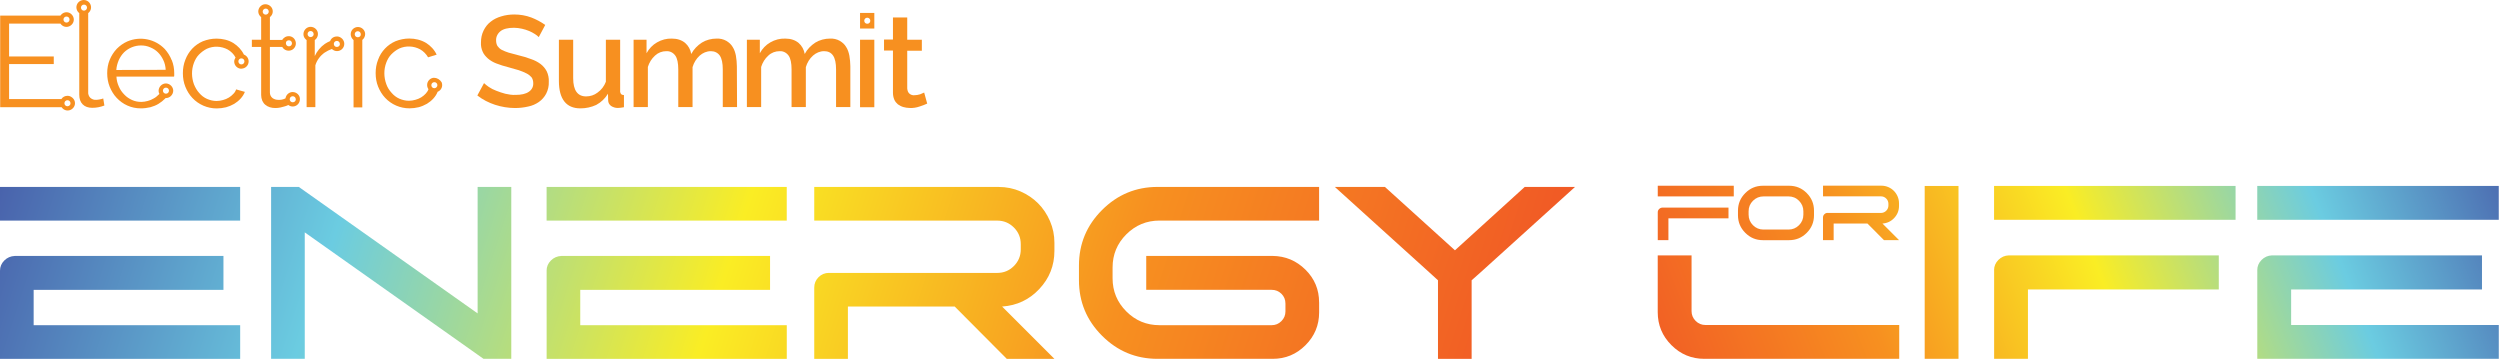
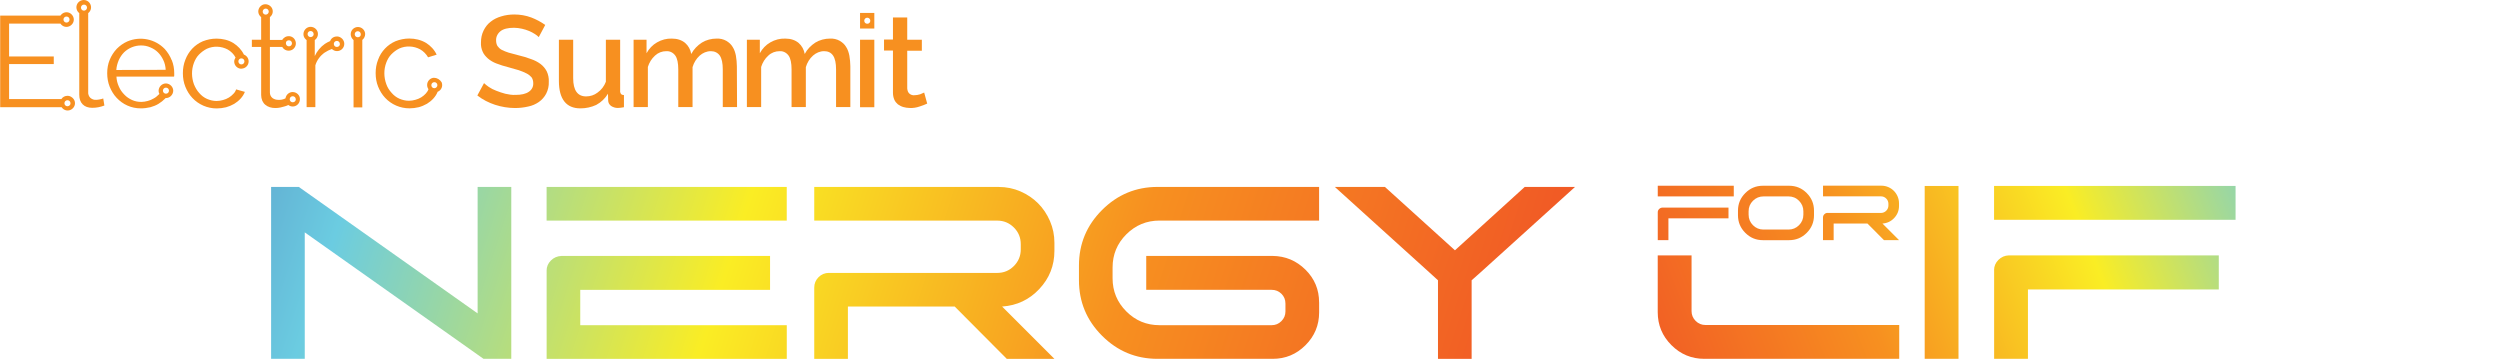
<svg xmlns="http://www.w3.org/2000/svg" width="809" height="117" viewBox="0 0 809 117" fill="none">
-   <path d="M0 60.498H77.71V71.388H0V60.498ZM0 87.598C0 86.328 0.46 85.228 1.39 84.298C2.32 83.368 3.44 82.888 4.77 82.828H72.31V93.798H10.89V105.238H77.72V116.128H0V87.598Z" fill="url(#paint0_linear_2065_7182)" />
  <path d="M87.73 60.498H96.71L98.62 61.848L154.56 101.418V60.498H165.45V116.118H156.47L154.56 114.768L98.62 75.198V116.118H87.73V60.498Z" fill="url(#paint1_linear_2065_7182)" />
  <path d="M176.88 60.498H254.59V71.388H176.88V60.498ZM176.88 87.598C176.88 86.328 177.34 85.228 178.27 84.298C179.2 83.368 180.32 82.888 181.65 82.828H249.19V93.798H187.77V105.238H254.6V116.128H176.89V87.598H176.88Z" fill="url(#paint2_linear_2065_7182)" />
  <path d="M268.26 88.318H322.69C324.81 88.318 326.61 87.578 328.09 86.088C329.57 84.608 330.32 82.808 330.32 80.688V79.018C330.32 76.898 329.58 75.098 328.09 73.618C326.6 72.138 324.81 71.388 322.69 71.388H263.49V60.498H323.17C325.66 60.498 328.01 60.978 330.2 61.928C332.4 62.888 334.3 64.168 335.92 65.788C337.54 67.408 338.82 69.328 339.78 71.548C340.74 73.778 341.21 76.108 341.21 78.548V81.168C341.21 85.938 339.58 90.058 336.32 93.518C333.07 96.988 329.05 98.878 324.28 99.198L341.21 116.128H325.8L308.95 99.198H274.38V116.128H263.49V93.078C263.49 91.748 263.95 90.628 264.88 89.698C265.81 88.768 266.93 88.308 268.26 88.308V88.318Z" fill="url(#paint3_linear_2065_7182)" />
  <path d="M426.87 97.848V101.098C426.87 105.228 425.4 108.768 422.46 111.708C419.52 114.648 415.99 116.118 411.85 116.118H374.58C367.58 116.118 361.6 113.628 356.62 108.648C351.64 103.668 349.15 97.678 349.15 90.688V85.918C349.15 78.918 351.64 72.938 356.62 67.958C361.6 62.978 367.59 60.488 374.58 60.488H426.86V71.378H375.21C371.03 71.378 367.45 72.868 364.48 75.828C361.51 78.798 360.03 82.378 360.03 86.558V90.048C360.03 94.228 361.51 97.808 364.48 100.778C367.45 103.748 371.02 105.228 375.21 105.228H411.52C412.74 105.228 413.78 104.798 414.66 103.918C415.54 103.038 415.97 101.998 415.97 100.778V98.238C415.97 96.968 415.53 95.908 414.66 95.058C413.79 94.208 412.74 93.788 411.52 93.788H370.92V82.818H411.84C415.97 82.868 419.51 84.358 422.45 87.268C425.39 90.178 426.86 93.708 426.86 97.838L426.87 97.848Z" fill="url(#paint4_linear_2065_7182)" />
  <path d="M493.38 60.498H509.67L478.92 88.308L476.22 90.698V116.128H465.33V90.698L462.71 88.308L431.96 60.498H448.17L470.82 80.998L493.39 60.498H493.38Z" fill="url(#paint5_linear_2065_7182)" />
  <path d="M547.39 82.628V100.688C547.39 101.908 547.83 102.968 548.71 103.848C549.59 104.728 550.64 105.168 551.87 105.168H614.59V116.118H551.54C547.38 116.118 543.83 114.648 540.87 111.688C537.91 108.728 536.44 105.178 536.44 101.018V82.648H547.39V82.628Z" fill="url(#paint6_linear_2065_7182)" />
  <path d="M633.77 116.108H622.83V60.178H633.77V116.108Z" fill="url(#paint7_linear_2065_7182)" />
  <path d="M645.28 60.178H723.43V71.118H645.28V60.178ZM645.28 87.428C645.28 86.148 645.75 85.048 646.68 84.108C647.61 83.168 648.74 82.688 650.08 82.638H718V93.668H656.24V116.118H645.3V87.438L645.28 87.428Z" fill="url(#paint8_linear_2065_7182)" />
-   <path d="M730.45 60.178H808.6V71.118H730.45V60.178ZM730.45 87.428C730.45 86.148 730.92 85.048 731.85 84.108C732.78 83.168 733.91 82.688 735.25 82.638H803.17V93.668H741.41V105.168H808.61V116.118H730.46V87.438L730.45 87.428Z" fill="url(#paint9_linear_2065_7182)" />
  <path d="M536.45 60.108H561.05V63.558H536.45V60.108ZM536.45 68.688C536.45 68.288 536.59 67.938 536.89 67.648C537.18 67.358 537.54 67.198 537.96 67.178H559.34V70.648H539.9V77.708H536.45V68.678V68.688Z" fill="url(#paint10_linear_2065_7182)" />
  <path d="M578.96 77.718H570.46C568.24 77.718 566.35 76.928 564.78 75.348C563.2 73.768 562.41 71.878 562.41 69.668V68.158C562.41 65.938 563.2 64.048 564.78 62.478C566.36 60.898 568.25 60.108 570.46 60.108H578.96C581.19 60.108 583.09 60.898 584.66 62.478C586.23 64.058 587.01 65.948 587.01 68.158V69.668C587.01 71.888 586.23 73.778 584.66 75.348C583.09 76.928 581.19 77.718 578.96 77.718ZM578.76 63.558H570.66C569.34 63.558 568.21 64.028 567.26 64.968C566.32 65.908 565.85 67.038 565.85 68.368V69.478C565.85 70.798 566.32 71.928 567.26 72.878C568.2 73.818 569.33 74.288 570.66 74.288H578.76C580.08 74.288 581.21 73.818 582.16 72.878C583.1 71.938 583.57 70.808 583.57 69.478V68.368C583.57 67.048 583.1 65.918 582.16 64.968C581.22 64.018 580.09 63.558 578.76 63.558Z" fill="url(#paint11_linear_2065_7182)" />
  <path d="M591.44 68.908H608.67C609.34 68.908 609.91 68.668 610.38 68.198C610.85 67.728 611.09 67.158 611.09 66.488V65.958C611.09 65.288 610.85 64.718 610.38 64.248C609.91 63.778 609.34 63.538 608.67 63.538H589.93V60.088H608.82C609.6 60.088 610.35 60.238 611.04 60.538C611.74 60.838 612.34 61.248 612.85 61.758C613.36 62.268 613.77 62.878 614.07 63.578C614.37 64.278 614.52 65.028 614.52 65.798V66.628C614.52 68.138 614 69.438 612.97 70.538C611.94 71.638 610.67 72.238 609.16 72.338L614.52 77.698H609.64L604.31 72.338H593.37V77.698H589.92V70.398C589.92 69.978 590.06 69.618 590.36 69.328C590.66 69.038 591.01 68.888 591.42 68.888L591.44 68.908Z" fill="url(#paint12_linear_2065_7182)" />
  <path d="M174.33 11.998C173.96 11.628 173.59 11.328 173.1 11.018C172.48 10.648 171.87 10.278 171.25 10.038C170.51 9.728 169.71 9.478 168.91 9.298C168.05 9.118 167.19 8.988 166.32 8.988C164.35 8.988 162.88 9.358 161.95 10.098C161.03 10.838 160.47 11.948 160.54 13.108C160.54 13.728 160.67 14.338 160.97 14.888C161.34 15.378 161.77 15.808 162.33 16.118C163.07 16.488 163.81 16.788 164.61 17.038C165.53 17.288 166.58 17.598 167.81 17.898C169.17 18.208 170.58 18.638 171.87 19.128C172.98 19.498 174.03 20.048 174.95 20.728C175.75 21.348 176.43 22.138 176.92 23.068C177.41 24.118 177.66 25.278 177.59 26.458C177.65 27.818 177.34 29.158 176.73 30.338C176.17 31.388 175.37 32.308 174.39 32.988C173.34 33.728 172.18 34.218 170.95 34.468C169.59 34.778 168.18 34.958 166.71 34.958C164.5 34.958 162.28 34.588 160.19 33.908C158.16 33.238 156.19 32.248 154.47 30.898L156.63 26.898C157.12 27.328 157.61 27.758 158.17 28.128C158.91 28.618 159.71 29.048 160.57 29.358C161.55 29.728 162.54 30.098 163.52 30.338C164.63 30.588 165.73 30.768 166.84 30.708C168.69 30.708 170.1 30.398 171.08 29.728C172.06 29.108 172.62 28.068 172.56 26.898C172.56 26.228 172.38 25.538 172 24.998C171.57 24.508 171.02 24.078 170.4 23.768C169.6 23.338 168.74 23.028 167.88 22.718C166.9 22.408 165.72 22.098 164.44 21.738C163.15 21.428 161.85 20.998 160.56 20.508C159.58 20.138 158.66 19.588 157.86 18.908C157.19 18.288 156.57 17.618 156.2 16.748C155.77 15.828 155.58 14.778 155.64 13.738C155.64 12.378 155.89 11.088 156.5 9.858C157.06 8.748 157.79 7.768 158.78 7.028C159.76 6.228 160.94 5.668 162.17 5.308C163.53 4.878 165 4.688 166.41 4.688C168.31 4.688 170.16 4.998 171.95 5.668C173.55 6.288 175.03 7.078 176.44 8.068L174.35 11.998H174.33Z" fill="#F79020" />
  <path d="M187.81 35.068C185.53 35.068 183.81 34.328 182.64 32.858C181.47 31.378 180.86 29.168 180.86 26.207V12.857H185.48V25.288C185.48 29.218 186.89 31.198 189.67 31.198C191.03 31.198 192.32 30.767 193.36 29.968C194.59 29.108 195.52 27.878 196.06 26.457V12.867H200.68V29.288C200.62 29.657 200.74 30.087 200.93 30.398C201.18 30.648 201.55 30.767 201.91 30.767V34.697C201.42 34.758 201.05 34.828 200.74 34.877C200.43 34.877 200.12 34.938 199.88 34.938C199.14 34.938 198.34 34.688 197.72 34.267C197.16 33.837 196.8 33.218 196.8 32.487L196.74 30.328C195.82 31.867 194.53 33.097 192.93 33.958C191.33 34.697 189.61 35.068 187.82 35.068V35.047L187.81 35.068Z" fill="#F79020" />
  <path d="M238.51 34.638H233.89V22.458C233.89 20.428 233.58 18.948 232.91 17.968C232.24 17.048 231.25 16.558 230.02 16.558C228.66 16.558 227.43 17.118 226.45 17.968C225.34 18.948 224.55 20.248 224.11 21.718V34.638H219.49V22.458C219.49 20.428 219.18 18.888 218.51 17.968C217.84 17.048 216.79 16.488 215.62 16.558C214.26 16.558 212.97 17.048 211.99 17.968C210.88 18.948 210.09 20.248 209.65 21.658V34.638H205.03V12.858H209.22V17.228C210.02 15.748 211.19 14.528 212.61 13.718C214.09 12.858 215.75 12.428 217.41 12.488C219.19 12.488 220.61 12.978 221.72 13.898C222.77 14.818 223.44 16.058 223.69 17.468C224.49 15.928 225.72 14.698 227.13 13.778C228.54 12.918 230.21 12.488 231.86 12.488C232.97 12.428 234.07 12.668 235.06 13.228C235.86 13.718 236.6 14.338 237.09 15.198C237.65 16.058 237.95 17.048 238.14 18.028C238.32 19.138 238.45 20.308 238.45 21.418L238.51 34.648H238.53L238.51 34.638Z" fill="#F79020" />
  <path d="M275.17 34.638H270.55V22.458C270.55 20.428 270.24 18.948 269.57 17.968C268.9 16.988 267.91 16.558 266.68 16.558C265.32 16.558 264.09 17.118 263.11 17.968C262 18.948 261.21 20.248 260.77 21.718V34.638H256.15V22.458C256.15 20.428 255.84 18.888 255.17 17.968C254.5 17.048 253.45 16.488 252.28 16.558C250.92 16.558 249.63 17.048 248.65 17.968C247.54 18.948 246.75 20.248 246.31 21.658V34.638H241.69V12.858H245.88V17.228C246.68 15.748 247.85 14.528 249.27 13.718C250.75 12.858 252.41 12.428 254.13 12.488C255.91 12.488 257.33 12.978 258.44 13.898C259.49 14.818 260.16 16.058 260.41 17.468C261.21 15.928 262.44 14.698 263.85 13.778C265.26 12.918 266.93 12.488 268.58 12.488C269.69 12.428 270.79 12.668 271.78 13.228C272.58 13.718 273.32 14.338 273.81 15.198C274.37 16.058 274.67 17.048 274.86 18.028C275.04 19.138 275.17 20.308 275.17 21.418V34.648H275.19L275.17 34.638Z" fill="#F79020" />
  <path d="M278.31 4.188V9.228H282.93V4.188H278.31ZM280.65 7.688C280.09 7.688 279.67 7.258 279.67 6.708C279.67 6.158 280.1 5.728 280.65 5.728C281.2 5.728 281.63 6.158 281.63 6.708C281.63 7.268 281.2 7.688 280.65 7.688Z" fill="#F79020" />
  <path d="M282.93 12.857H278.31V34.697H282.93V12.857Z" fill="#F79020" />
  <path d="M300.03 33.528C299.23 33.898 298.43 34.197 297.63 34.447C296.58 34.818 295.47 35.008 294.31 34.938C293.64 34.938 292.95 34.807 292.28 34.627C291.66 34.447 291.11 34.138 290.56 33.767C290.07 33.337 289.64 32.847 289.39 32.227C289.08 31.488 288.96 30.747 288.96 29.948V16.358H286.07V12.787H288.96V5.658H293.58V12.857H298.31V16.427H293.58V28.608C293.64 29.407 293.89 29.968 294.32 30.328C294.75 30.688 295.37 30.887 295.92 30.817C296.54 30.817 297.15 30.688 297.77 30.508C298.33 30.258 298.75 30.078 299.06 29.948L300.04 33.517L300.03 33.528Z" fill="#F79020" />
  <path d="M33.39 31.867C33.02 31.997 32.65 32.117 32.22 32.178C31.85 32.237 31.48 32.307 31.11 32.307C30.44 32.367 29.75 32.127 29.21 31.637C28.72 31.148 28.47 30.407 28.54 29.738V4.248C29.59 3.448 29.77 1.968 28.97 0.928C28.17 -0.122 26.69 -0.302 25.65 0.498C24.6 1.298 24.42 2.778 25.22 3.818C25.35 3.998 25.53 4.128 25.65 4.248V30.637C25.65 31.997 26.02 33.038 26.76 33.778C27.5 34.517 28.54 34.888 29.84 34.888C30.51 34.888 31.2 34.828 31.81 34.708C32.48 34.578 33.1 34.398 33.78 34.148L33.41 31.867H33.39ZM27.18 3.448C26.62 3.448 26.2 3.018 26.2 2.468C26.2 1.918 26.63 1.488 27.18 1.488C27.73 1.488 28.16 1.918 28.16 2.468C28.16 2.958 27.73 3.448 27.18 3.448Z" fill="#F79020" />
  <path d="M21.83 31.008C21.03 31.008 20.29 31.378 19.86 32.057H2.94V20.738H17.4V18.277H2.94V7.628H19.55C20.29 8.738 21.71 9.038 22.81 8.298C23.92 7.558 24.22 6.138 23.48 5.038C22.74 3.928 21.32 3.628 20.22 4.368C19.97 4.548 19.73 4.798 19.55 5.038H0.06V34.688H19.93C20.67 35.797 22.09 36.097 23.19 35.358C24.3 34.617 24.6 33.197 23.86 32.097C23.37 31.427 22.63 30.988 21.83 30.988V31.008ZM21.52 5.348C22.08 5.348 22.5 5.778 22.5 6.328C22.5 6.878 22.07 7.308 21.52 7.308C20.97 7.308 20.54 6.878 20.54 6.328C20.54 5.778 20.97 5.348 21.52 5.348ZM21.83 34.388C21.27 34.388 20.85 33.958 20.85 33.407C20.85 32.858 21.28 32.428 21.83 32.428C22.38 32.428 22.81 32.858 22.81 33.407C22.87 33.898 22.38 34.388 21.83 34.388Z" fill="#F79020" />
  <path d="M55.54 19.438C55.05 18.148 54.25 16.918 53.33 15.868C50.19 12.608 45.39 11.628 41.21 13.408C39.92 13.968 38.75 14.818 37.77 15.808C36.79 16.858 36.05 18.018 35.49 19.378C34.93 20.738 34.69 22.208 34.69 23.688C34.69 25.168 34.94 26.698 35.49 28.058C36.05 29.418 36.78 30.648 37.77 31.688C38.76 32.728 39.93 33.588 41.21 34.148C42.57 34.768 44.04 35.068 45.58 35.068C46.63 35.068 47.61 34.938 48.66 34.698C49.58 34.448 50.51 34.078 51.31 33.588C52.11 33.098 52.79 32.538 53.47 31.868C53.53 31.808 53.53 31.738 53.6 31.738H53.66C54.95 31.738 56 30.688 56.06 29.398C56.06 28.108 55.01 27.058 53.72 26.998C52.43 26.998 51.38 28.048 51.32 29.338C51.32 29.708 51.38 30.008 51.57 30.388C51.51 30.448 51.44 30.568 51.32 30.638C50.83 31.128 50.34 31.558 49.72 31.868C49.1 32.238 48.49 32.488 47.82 32.668C47.15 32.848 46.41 32.978 45.73 32.978C44.68 32.978 43.7 32.798 42.72 32.358C41.8 31.928 40.94 31.378 40.26 30.638C39.52 29.898 38.9 29.038 38.48 28.048C37.99 26.998 37.74 25.958 37.68 24.788H56.32C56.38 24.658 56.38 24.478 56.38 24.298V23.628C56.38 22.218 56.13 20.798 55.58 19.438H55.56H55.54ZM53.7 28.358C54.26 28.358 54.68 28.788 54.68 29.338C54.68 29.888 54.25 30.318 53.7 30.318C53.15 30.318 52.72 29.888 52.72 29.338C52.72 28.778 53.15 28.358 53.7 28.358ZM37.64 22.638C37.7 21.528 38.01 20.478 38.44 19.438C38.87 18.518 39.42 17.658 40.16 16.918C41.64 15.508 43.6 14.708 45.63 14.708C46.68 14.708 47.66 14.888 48.64 15.328C49.56 15.698 50.42 16.248 51.1 16.928C51.84 17.668 52.39 18.468 52.82 19.388C53.31 20.368 53.56 21.478 53.62 22.588L37.62 22.648L37.64 22.638Z" fill="#F79020" />
  <path d="M78.12 22.208C79.41 22.208 80.46 21.158 80.46 19.868C80.46 18.888 79.84 18.018 78.92 17.658C78.18 16.118 76.95 14.828 75.48 13.908C73.88 12.928 71.97 12.498 70.06 12.498C68.52 12.498 67.05 12.808 65.63 13.358C64.34 13.918 63.17 14.718 62.19 15.758C61.21 16.798 60.47 18.038 59.98 19.328C59.42 20.738 59.18 22.158 59.18 23.698C59.18 25.238 59.43 26.708 59.98 28.068C60.53 29.428 61.27 30.658 62.26 31.698C64.29 33.858 67.12 35.088 70.13 35.088C71.11 35.088 72.16 34.958 73.14 34.718C74.06 34.468 74.92 34.098 75.79 33.608C76.59 33.118 77.27 32.558 77.88 31.888C78.44 31.268 78.93 30.528 79.24 29.728L76.41 28.928C76.23 29.488 75.92 29.978 75.55 30.338C75.12 30.828 74.63 31.198 74.07 31.568C73.45 31.938 72.84 32.188 72.17 32.368C71.5 32.548 70.81 32.678 70.08 32.678C69.03 32.678 67.99 32.428 67 32.008C66.02 31.578 65.15 30.898 64.48 30.108C63.74 29.308 63.19 28.328 62.76 27.278C61.96 25.068 61.9 22.598 62.76 20.328C63.13 19.348 63.68 18.358 64.42 17.628C65.16 16.898 65.96 16.268 66.94 15.778C69.1 14.798 71.62 14.918 73.7 16.028C74.75 16.648 75.67 17.508 76.22 18.618C75.97 18.988 75.79 19.478 75.79 19.908C75.79 21.198 76.84 22.248 78.13 22.248V22.228L78.12 22.208ZM78.12 18.888C78.68 18.888 79.1 19.318 79.1 19.868C79.1 20.418 78.67 20.848 78.12 20.848C77.57 20.848 77.14 20.418 77.14 19.868C77.14 19.308 77.57 18.888 78.12 18.888Z" fill="#F79020" />
  <path d="M94.73 29.778C93.56 29.778 92.57 30.638 92.39 31.808L92.14 31.938C91.47 32.248 90.73 32.368 89.98 32.308C89.36 32.308 88.75 32.128 88.2 31.748C87.64 31.318 87.34 30.638 87.34 29.968V15.198H91.34C91.96 16.308 93.37 16.738 94.54 16.118C95.65 15.498 96.08 14.088 95.46 12.918C94.84 11.748 93.43 11.378 92.26 11.998C91.89 12.248 91.52 12.558 91.34 12.918H87.34V5.538C88.39 4.738 88.57 3.258 87.77 2.278C86.97 1.298 85.49 1.048 84.51 1.848C83.46 2.648 83.28 4.128 84.08 5.108C84.21 5.288 84.39 5.418 84.51 5.538V12.858H81.5V15.198H84.51V30.768C84.51 31.388 84.64 31.998 84.88 32.618C85.13 33.108 85.44 33.598 85.86 33.908C86.29 34.278 86.78 34.528 87.34 34.708C87.9 34.888 88.51 34.958 89.12 34.958C89.68 34.958 90.23 34.898 90.78 34.778C91.27 34.648 91.76 34.528 92.19 34.408C92.62 34.288 92.93 34.158 93.3 33.978C93.73 34.288 94.22 34.468 94.71 34.468C96 34.468 97.05 33.418 97.05 32.128C97.11 30.838 96 29.788 94.71 29.788H94.73V29.778ZM93.5 13.038C94.06 13.038 94.48 13.468 94.48 14.018C94.48 14.568 94.05 14.998 93.5 14.998C92.95 14.998 92.52 14.568 92.52 14.018C92.46 13.458 92.89 13.038 93.5 13.038ZM85.99 4.738C85.43 4.738 85.01 4.308 85.01 3.758C85.01 3.208 85.44 2.778 85.99 2.778C86.54 2.778 86.97 3.208 86.97 3.758C86.97 4.248 86.54 4.738 85.99 4.738ZM94.73 33.098C94.17 33.098 93.75 32.668 93.75 32.118C93.75 31.568 94.18 31.138 94.73 31.138C95.28 31.138 95.71 31.568 95.71 32.118C95.77 32.678 95.28 33.098 94.73 33.098Z" fill="#F79020" />
  <path d="M140.56 25.157C139.27 25.157 138.22 26.207 138.22 27.497C138.22 27.988 138.35 28.418 138.65 28.858C138.47 29.418 138.16 29.837 137.79 30.267C137.36 30.758 136.87 31.128 136.31 31.497C135.69 31.867 135.08 32.117 134.41 32.297C133.74 32.477 133.05 32.608 132.32 32.608C131.27 32.608 130.23 32.358 129.24 31.938C128.26 31.508 127.39 30.828 126.72 30.038C125.98 29.238 125.36 28.258 125 27.207C124.2 24.997 124.14 22.527 125 20.258C125.37 19.277 125.92 18.288 126.66 17.558C127.4 16.817 128.2 16.198 129.18 15.707C131.34 14.727 133.86 14.848 135.94 15.957C137.05 16.578 137.91 17.497 138.53 18.547L141.3 17.688C140.56 16.087 139.33 14.797 137.86 13.877C136.2 12.898 134.35 12.467 132.44 12.467C130.9 12.467 129.43 12.777 128.01 13.328C126.72 13.887 125.55 14.688 124.57 15.727C123.59 16.767 122.85 17.938 122.36 19.297C121.8 20.707 121.56 22.128 121.56 23.668C121.56 25.207 121.81 26.677 122.36 28.038C122.92 29.398 123.65 30.628 124.64 31.668C126.67 33.828 129.5 35.057 132.51 35.057C133.49 35.057 134.54 34.928 135.52 34.688C136.44 34.438 137.3 34.068 138.17 33.578C138.97 33.087 139.65 32.528 140.26 31.858C140.82 31.238 141.31 30.497 141.62 29.698C142.85 29.207 143.4 27.848 142.91 26.617C142.35 25.758 141.5 25.207 140.57 25.207V25.188L140.56 25.157ZM140.56 28.547C140 28.547 139.58 28.117 139.58 27.567C139.58 27.017 140.01 26.587 140.56 26.587C141.11 26.587 141.54 27.017 141.54 27.567C141.54 28.058 141.11 28.547 140.56 28.547Z" fill="#F79020" />
  <path d="M109 11.807C108.02 11.807 107.15 12.367 106.84 13.287C106.22 13.537 105.67 13.848 105.12 14.207C103.71 15.188 102.6 16.547 101.86 18.137V12.967C102.91 12.227 103.22 10.758 102.48 9.708C101.74 8.658 100.27 8.348 99.22 9.088C98.17 9.828 97.86 11.297 98.6 12.348C98.78 12.598 98.97 12.777 99.22 12.967V34.678H102.05V21.137C102.54 19.477 103.65 17.997 105.06 17.017C105.8 16.527 106.54 16.157 107.4 15.848C108.32 16.767 109.8 16.767 110.72 15.848C111.64 14.928 111.64 13.447 110.72 12.527C110.23 12.037 109.61 11.787 109 11.787V11.807ZM100.51 11.998C99.95 11.998 99.53 11.568 99.53 11.018C99.53 10.467 99.96 10.037 100.51 10.037C101.06 10.037 101.49 10.467 101.49 11.018C101.55 11.578 101.06 11.998 100.51 11.998ZM109 15.197C108.44 15.197 108.02 14.768 108.02 14.217C108.02 13.668 108.45 13.238 109 13.238C109.55 13.238 109.98 13.668 109.98 14.217C110.04 14.777 109.55 15.197 109 15.197Z" fill="#F79020" />
  <path d="M118.17 11.078C118.17 9.788 117.12 8.738 115.83 8.738C114.54 8.738 113.49 9.788 113.49 11.078C113.49 11.818 113.86 12.488 114.41 12.977V34.758H117.24V12.918C117.8 12.488 118.16 11.748 118.16 11.068L118.17 11.078ZM115.77 12.057C115.21 12.057 114.79 11.627 114.79 11.078C114.79 10.527 115.22 10.098 115.77 10.098C116.32 10.098 116.75 10.527 116.75 11.078C116.81 11.637 116.38 12.057 115.77 12.057Z" fill="#F79020" />
  <defs>
    <linearGradient id="paint0_linear_2065_7182" x1="-19.64" y1="69.338" x2="451.97" y2="222.288" gradientUnits="userSpaceOnUse">
      <stop stop-color="#4453A4" />
      <stop offset="0.25" stop-color="#6BCCE1" />
      <stop offset="0.5" stop-color="#FAED24" />
      <stop offset="0.75" stop-color="#F79020" />
      <stop offset="1" stop-color="#F15B25" />
    </linearGradient>
    <linearGradient id="paint1_linear_2065_7182" x1="-11.29" y1="43.598" x2="460.32" y2="196.548" gradientUnits="userSpaceOnUse">
      <stop stop-color="#4453A4" />
      <stop offset="0.25" stop-color="#6BCCE1" />
      <stop offset="0.5" stop-color="#FAED24" />
      <stop offset="0.75" stop-color="#F79020" />
      <stop offset="1" stop-color="#F15B25" />
    </linearGradient>
    <linearGradient id="paint2_linear_2065_7182" x1="-2.81" y1="17.428" x2="468.8" y2="170.388" gradientUnits="userSpaceOnUse">
      <stop stop-color="#4453A4" />
      <stop offset="0.25" stop-color="#6BCCE1" />
      <stop offset="0.5" stop-color="#FAED24" />
      <stop offset="0.75" stop-color="#F79020" />
      <stop offset="1" stop-color="#F15B25" />
    </linearGradient>
    <linearGradient id="paint3_linear_2065_7182" x1="4.71" y1="-5.752" x2="476.32" y2="147.208" gradientUnits="userSpaceOnUse">
      <stop stop-color="#4453A4" />
      <stop offset="0.25" stop-color="#6BCCE1" />
      <stop offset="0.5" stop-color="#FAED24" />
      <stop offset="0.75" stop-color="#F79020" />
      <stop offset="1" stop-color="#F15B25" />
    </linearGradient>
    <linearGradient id="paint4_linear_2065_7182" x1="14.59" y1="-36.232" x2="486.2" y2="116.718" gradientUnits="userSpaceOnUse">
      <stop stop-color="#4453A4" />
      <stop offset="0.25" stop-color="#6BCCE1" />
      <stop offset="0.5" stop-color="#FAED24" />
      <stop offset="0.75" stop-color="#F79020" />
      <stop offset="1" stop-color="#F15B25" />
    </linearGradient>
    <linearGradient id="paint5_linear_2065_7182" x1="23.05" y1="-62.322" x2="494.66" y2="90.638" gradientUnits="userSpaceOnUse">
      <stop stop-color="#4453A4" />
      <stop offset="0.25" stop-color="#6BCCE1" />
      <stop offset="0.5" stop-color="#FAED24" />
      <stop offset="0.75" stop-color="#F79020" />
      <stop offset="1" stop-color="#F15B25" />
    </linearGradient>
    <linearGradient id="paint6_linear_2065_7182" x1="805.44" y1="7.008" x2="531.89" y2="116.898" gradientUnits="userSpaceOnUse">
      <stop stop-color="#4453A4" />
      <stop offset="0.25" stop-color="#6BCCE1" />
      <stop offset="0.5" stop-color="#FAED24" />
      <stop offset="0.75" stop-color="#F79020" />
      <stop offset="1" stop-color="#F15B25" />
    </linearGradient>
    <linearGradient id="paint7_linear_2065_7182" x1="808.89" y1="15.598" x2="535.34" y2="125.488" gradientUnits="userSpaceOnUse">
      <stop stop-color="#4453A4" />
      <stop offset="0.25" stop-color="#6BCCE1" />
      <stop offset="0.5" stop-color="#FAED24" />
      <stop offset="0.75" stop-color="#F79020" />
      <stop offset="1" stop-color="#F15B25" />
    </linearGradient>
    <linearGradient id="paint8_linear_2065_7182" x1="812.42" y1="24.378" x2="538.87" y2="134.268" gradientUnits="userSpaceOnUse">
      <stop stop-color="#4453A4" />
      <stop offset="0.25" stop-color="#6BCCE1" />
      <stop offset="0.5" stop-color="#FAED24" />
      <stop offset="0.75" stop-color="#F79020" />
      <stop offset="1" stop-color="#F15B25" />
    </linearGradient>
    <linearGradient id="paint9_linear_2065_7182" x1="828.51" y1="64.448" x2="554.96" y2="174.338" gradientUnits="userSpaceOnUse">
      <stop stop-color="#4453A4" />
      <stop offset="0.25" stop-color="#6BCCE1" />
      <stop offset="0.5" stop-color="#FAED24" />
      <stop offset="0.75" stop-color="#F79020" />
      <stop offset="1" stop-color="#F15B25" />
    </linearGradient>
    <linearGradient id="paint10_linear_2065_7182" x1="789.84" y1="-31.822" x2="516.29" y2="78.067" gradientUnits="userSpaceOnUse">
      <stop stop-color="#4453A4" />
      <stop offset="0.25" stop-color="#6BCCE1" />
      <stop offset="0.5" stop-color="#FAED24" />
      <stop offset="0.75" stop-color="#F79020" />
      <stop offset="1" stop-color="#F15B25" />
    </linearGradient>
    <linearGradient id="paint11_linear_2065_7182" x1="794.79" y1="-19.502" x2="521.24" y2="90.388" gradientUnits="userSpaceOnUse">
      <stop stop-color="#4453A4" />
      <stop offset="0.25" stop-color="#6BCCE1" />
      <stop offset="0.5" stop-color="#FAED24" />
      <stop offset="0.75" stop-color="#F79020" />
      <stop offset="1" stop-color="#F15B25" />
    </linearGradient>
    <linearGradient id="paint12_linear_2065_7182" x1="798.61" y1="-9.992" x2="525.06" y2="99.908" gradientUnits="userSpaceOnUse">
      <stop stop-color="#4453A4" />
      <stop offset="0.25" stop-color="#6BCCE1" />
      <stop offset="0.5" stop-color="#FAED24" />
      <stop offset="0.75" stop-color="#F79020" />
      <stop offset="1" stop-color="#F15B25" />
    </linearGradient>
  </defs>
</svg>